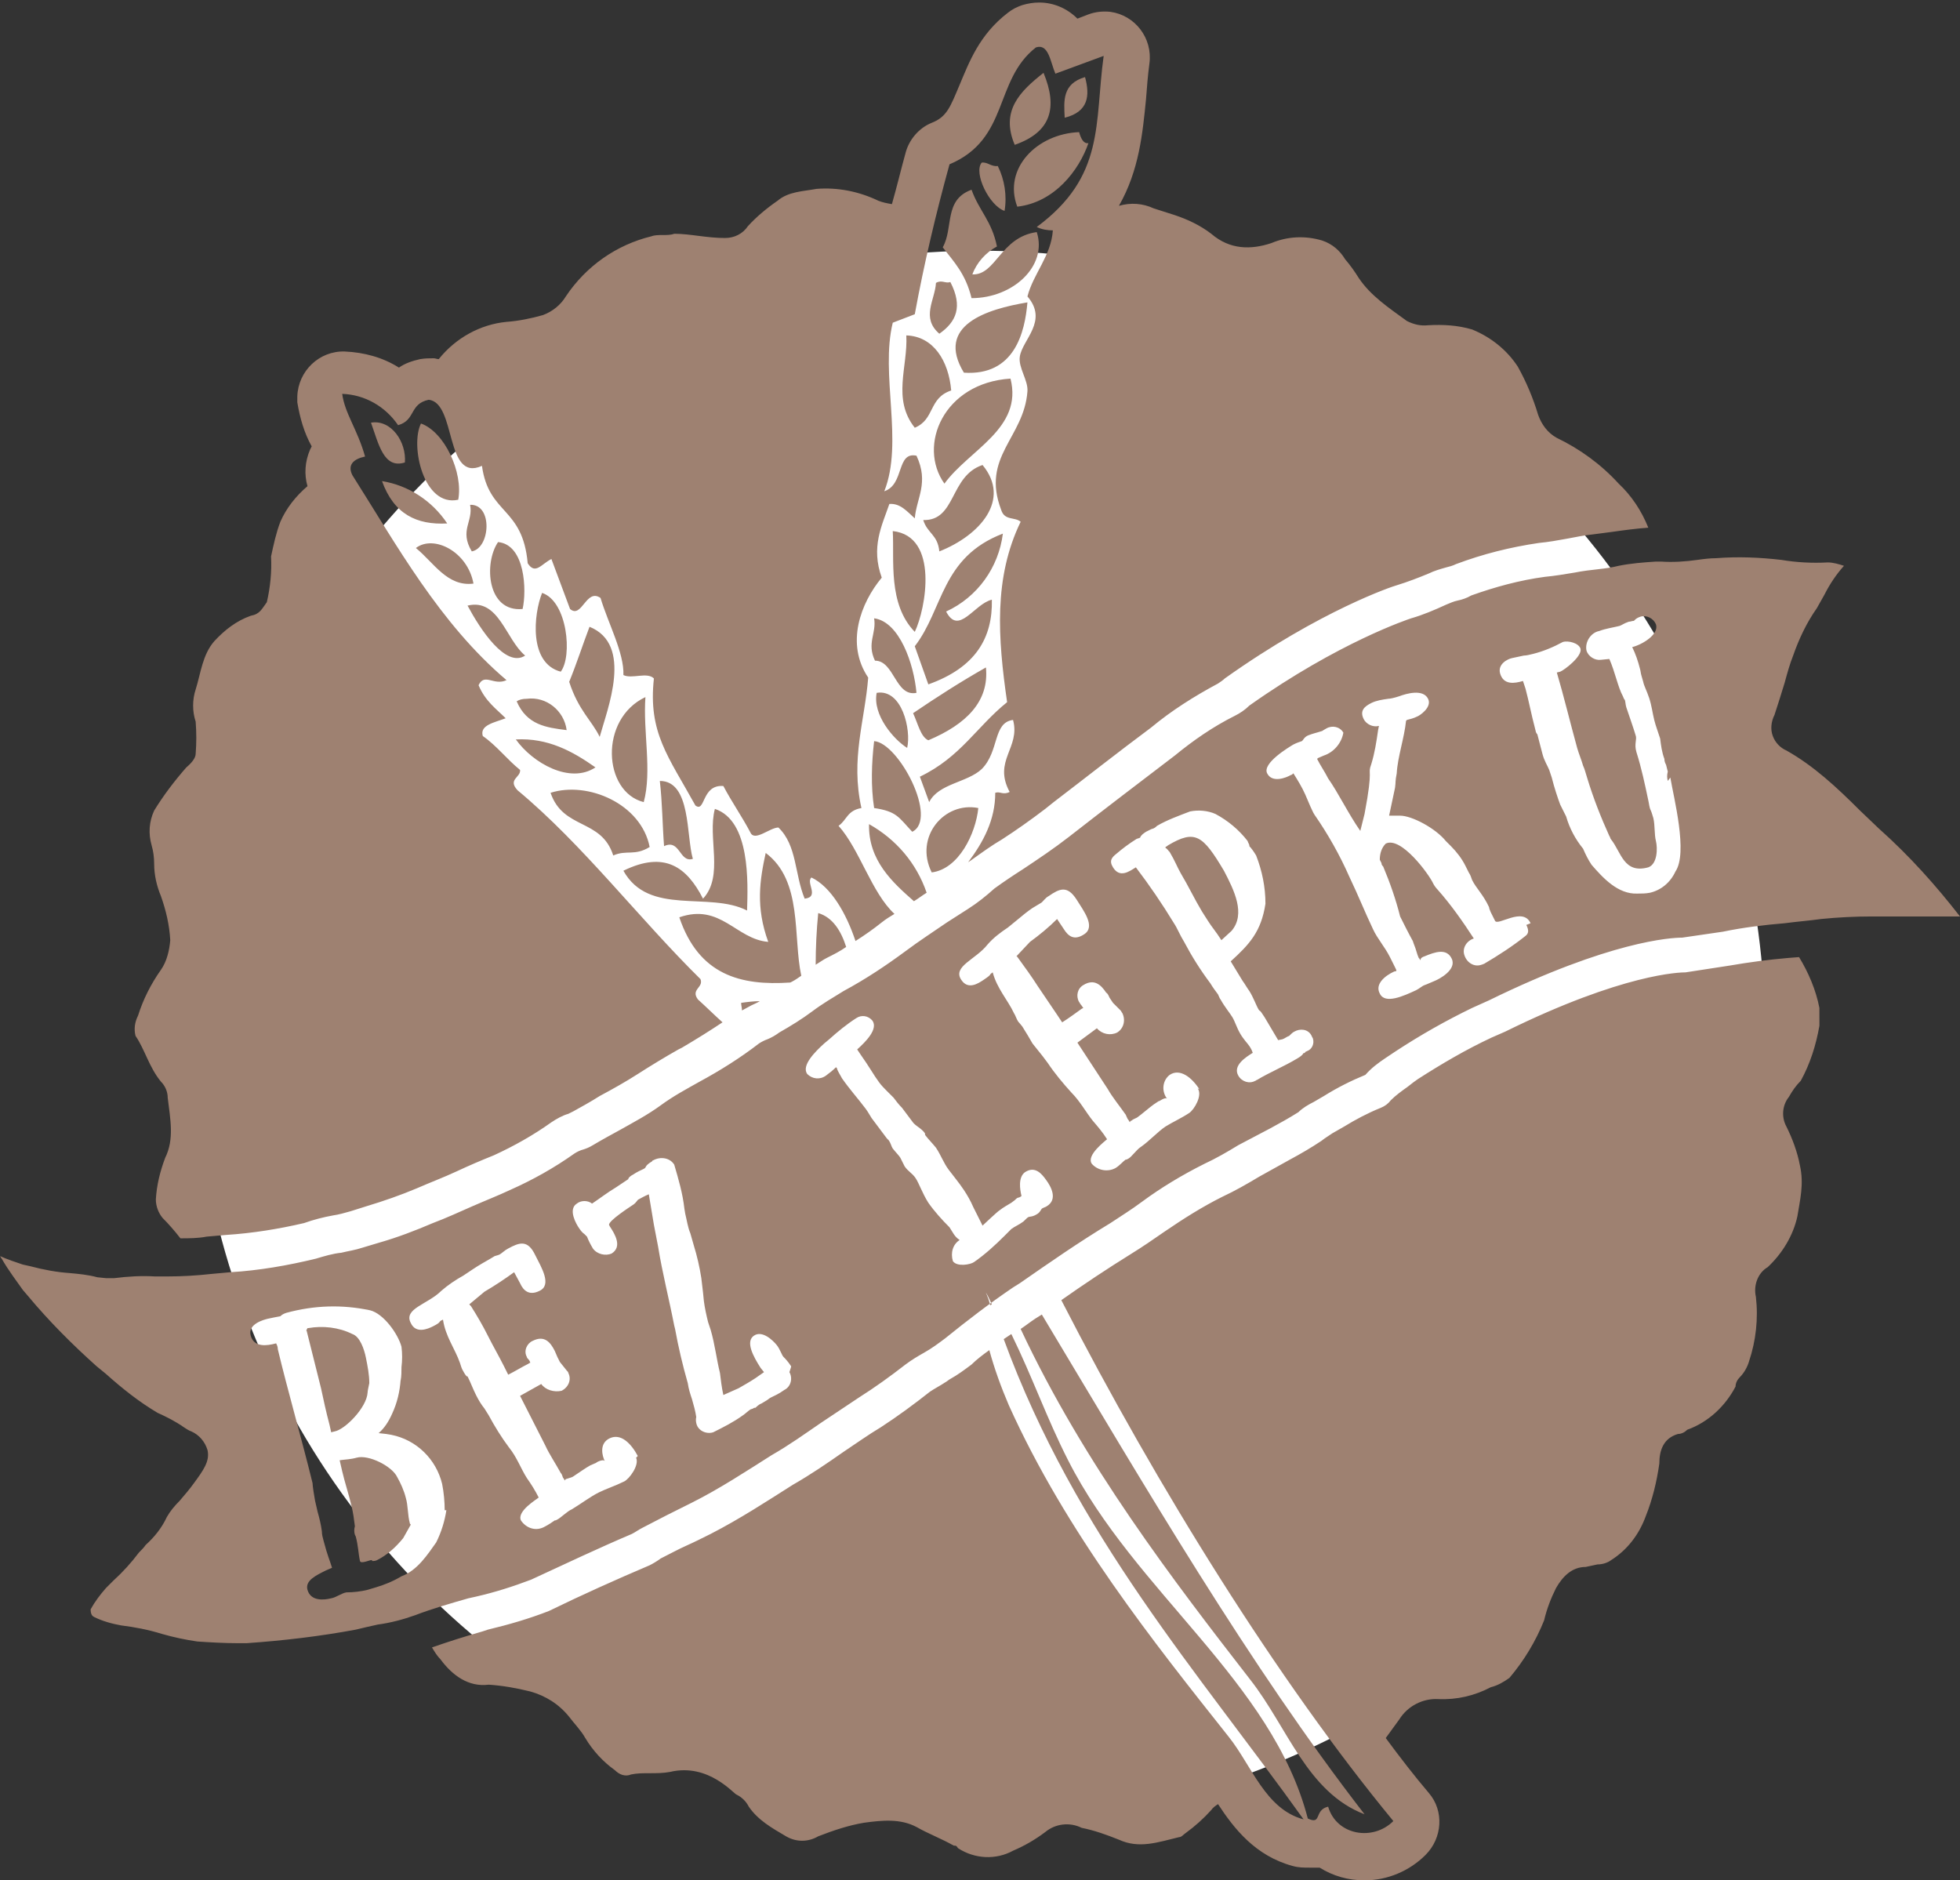
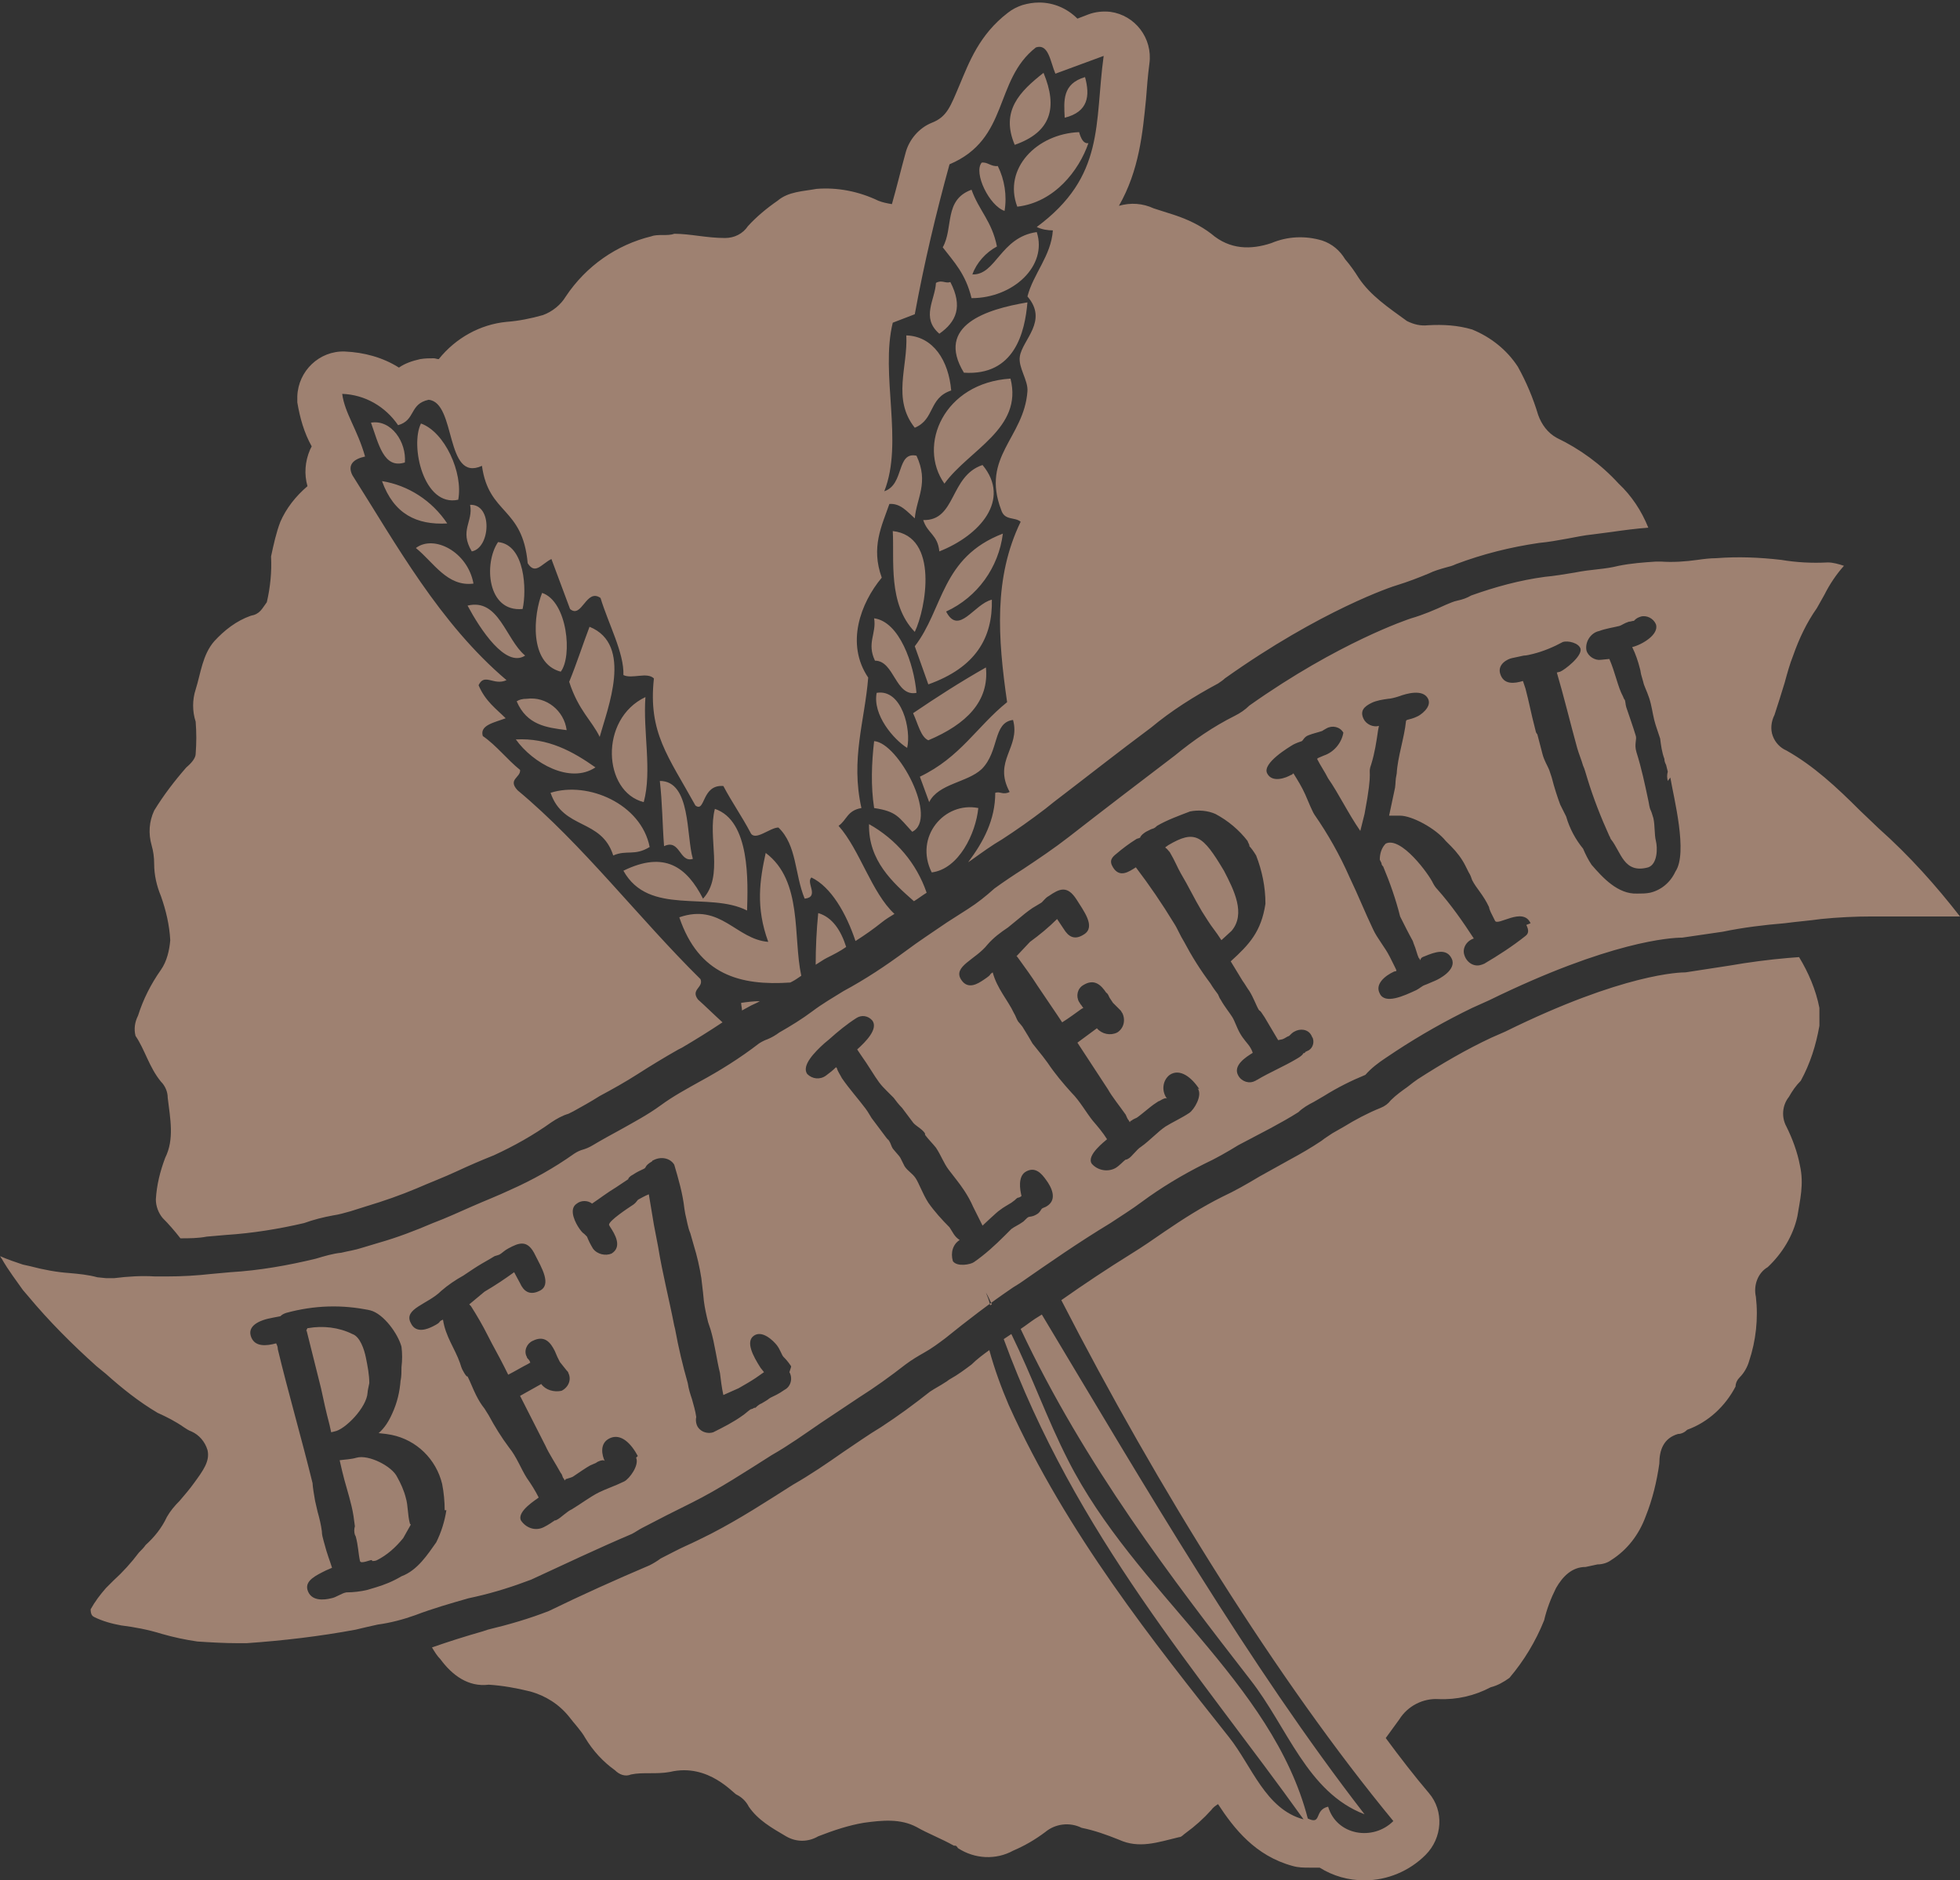
<svg xmlns="http://www.w3.org/2000/svg" version="1.1" id="Layer_1" x="0px" y="0px" viewBox="0 0 231.4 222" style="enable-background:new 0 0 231.4 222;" xml:space="preserve">
  <rect x="0" y="0" width="231.4" height="222" fill="#333333" stroke="none" />
  <style type="text/css">
	.st0{fill:#FFFFFF;}
	.st1{fill:#9E8171;}
</style>
-   <circle class="st0" cx="115.7" cy="122.3" r="92.7" />
  <g>
    <g id="Vrstva_1">
      <g>
        <path class="st1" d="M78.4,99.9c-0.2-2.6-0.2-5.1-0.5-7.7c3.7,0,3.1,6.5,3.9,9.2C80.2,101.9,80.3,99,78.4,99.9 M88.2,107.5     c0.1-3.3,0.4-10.6-3.8-12c-0.9,3.4,1.1,7.9-1.4,10.6c-1.9-3.7-4.5-5.7-9.4-3.3C76.6,108.2,83.7,105.2,88.2,107.5 M70.3,90.6     c-2.7-1.9-5.6-3.5-9.4-3.3C62.9,90.1,67.3,92.6,70.3,90.6 M72.4,101c1.6-0.7,2.5,0.1,4.3-1c-1-5.1-7.3-7.8-11.7-6.4     C66.5,98,71,96.6,72.4,101 M76,94.7c1-3.7-0.1-8.3,0.2-12.4C70.7,84.9,71.2,93.5,76,94.7 M69.6,74c-0.8,2.1-1.5,4.3-2.4,6.5     c1.1,3.4,2.7,4.6,3.6,6.5C71.7,83.7,74.8,76.1,69.6,74 M117.8,19.6c-0.8,0.1-1.2-0.5-1.9-0.4c-1,1.2,0.9,5.1,2.7,5.7     C118.9,23.1,118.6,21.2,117.8,19.6 M99.9,111.8c-0.6-1.9-1.6-3.5-3.3-4c-0.2,2-0.3,4.1-0.3,6.1c0.5-0.3,0.9-0.6,1.3-0.8     C98.4,112.7,99.2,112.3,99.9,111.8 M111.3,29.2c1.3,1.7,2.7,3.1,3.4,6c4.9,0,9-3.8,7.7-7.8c-4.3,0.6-4.8,5.1-7.6,5     c0.5-1.4,1.6-2.6,2.9-3.3c-0.6-3-2.1-4.2-3-6.7C111.4,23.6,112.6,26.9,111.3,29.2 M103.3,78c2.3,0,2.4,4.3,4.9,3.8     c-0.3-3.4-2-8.4-5-8.8C103.5,74.8,102.3,75.9,103.3,78 M102.6,97.3c-0.1,4.3,2.8,6.9,5.3,9.1c0.5-0.3,1-0.7,1.5-1     C108.2,101.9,105.8,99.1,102.6,97.3 M52.8,61.8c-1.8-2.7-4.6-4.5-7.7-5C46.5,60.7,49.2,62,52.8,61.8 M47.8,54.6     c0.2-2.4-1.6-5.1-4-4.7C44.7,52.4,45.3,55.4,47.8,54.6 M120.1,24.4c4.4-0.5,7.3-4.3,8.4-7.5c-0.6,0.1-0.9-0.6-1.1-1.3     C122.4,15.8,118.4,19.9,120.1,24.4 M54.1,59c0.6-3.2-1.6-8-4.4-9C48.4,52.6,50,59.9,54.1,59 M61,82.8c1.2,2.8,3.5,3.1,5.9,3.4     c-0.3-2.3-2.4-4-4.7-3.7C61.7,82.5,61.3,82.6,61,82.8 M64,70c-1,2.5-1.6,8.3,2.2,9.3C67.6,77.5,67,71,64,70 M49.1,64.7     c2.1,1.7,3.7,4.6,6.8,4.2C55.2,65.1,51.2,63.1,49.1,64.7 M61.7,71.9c0.5-2.2,0.3-7.6-2.9-7.9C57.1,66.5,57.5,72.3,61.7,71.9      M55.5,59.6c0.4,2-1.3,3,0.2,5.5C57.9,64.7,58.2,59.5,55.5,59.6 M62,77.4c-2.3-1.9-3.1-6.8-6.8-5.9C56.7,74.3,59.7,78.9,62,77.4      M93.3,116l0.2-0.1c0.4-0.2,0.8-0.5,1.1-0.7c-1-4.6,0.2-11.2-4.2-14.5c-0.7,3.2-1.2,6.4,0.3,10.5c-3.8-0.3-5.6-4.6-10.5-2.9     C82.5,115.1,87.4,116.4,93.3,116 M110,103c3.2-0.4,5.2-4.6,5.5-7.6C111.5,94.6,107.9,98.8,110,103 M19,127.7     c0.5,0.5,0.8,1.2,0.8,1.9c0.3,2.5,0.8,4.9-0.3,7.1c-0.6,1.6-1,3.2-1.1,4.9c0,0.8,0.3,1.6,0.8,2.2c0.7,0.7,1.4,1.5,2.1,2.4     c1,0,2.1,0,3.1-0.2l2.3-0.2c3.1-0.2,6.2-0.7,9.2-1.4c1.1-0.4,2.3-0.7,3.4-0.9c0.7-0.1,1.4-0.3,2.1-0.5l1.9-0.6     c2-0.6,4-1.3,5.9-2.1c1.6-0.7,3.2-1.3,4.7-2s2.9-1.3,4.4-1.9c2.4-1.1,4.7-2.4,6.8-3.9c0.6-0.4,1.3-0.8,2-1l0.6-0.3     c0.9-0.5,2-1.1,3.1-1.8c1.5-0.8,3.1-1.7,4.5-2.6s3.2-2,4.8-2.9l0.4-0.2l0,0c1.7-1,3.3-2,4.8-3c-1-0.9-1.9-1.8-2.9-2.7     c-0.9-1.2,0.7-1.4,0.3-2.4c-7.3-7.2-13.9-15.9-21.6-22.3c-1.2-1.3,0.4-1.5,0.3-2.4c-1.5-1.2-2.8-2.9-4.4-4     c-0.4-1.3,1.4-1.6,2.7-2.1c-1.1-1.1-2.4-2-3.2-3.9c0.7-1.5,1.8,0.1,3.3-0.6c-7.9-6.7-13-16-18.2-24.2c-0.6-1.2,0.1-1.9,1.5-2.2     c-0.9-3.2-2.4-5.1-2.7-7.4c2.7,0.1,5.1,1.5,6.6,3.7c2.1-0.6,1.3-2.5,3.6-3c3.3,0.3,1.9,9.8,6.3,7.8c0.8,5.8,4.8,4.8,5.4,11.5     c0.9,1.4,1.6,0.1,2.8-0.5l2.2,5.9c1.4,1.2,1.9-2.5,3.6-1.3c0.9,3,2.8,6.5,2.7,9.1c1,0.5,2.8-0.4,3.6,0.4c-0.7,6.4,1.7,9.2,4.9,15     c1.2,0.9,0.7-2.5,3.3-2.3c1,1.9,2.2,3.6,3.2,5.5c0.5,1.1,2.3-0.6,3.3-0.6c2.2,2.1,1.9,5.5,3.1,8.4c1.8-0.2,0.1-1.9,0.8-2.5     c2.3,1.1,4.1,4.2,5.2,7.5c1.1-0.7,2.1-1.4,3.1-2.2c0.5-0.4,1-0.7,1.5-1c-2.7-2.5-4.1-7.6-6.6-10.4c1-0.7,1-1.8,2.7-2.1     c-1.3-5.8,0.4-10.3,0.8-15.4c-2.7-4-0.9-8.8,1.6-11.8c-1.3-3.6,0-6.1,0.9-8.7c1.3-0.1,2.1,0.9,3,1.7c0.2-2.4,1.7-4.2,0.2-7.4     c-2.4-0.5-1.4,3.4-3.8,4.2c2.3-5.8-0.5-13.8,1-19.9l2.6-1c1.1-6,2.5-11.9,4.1-17.7c7.1-3,5.2-9.9,10.2-13.8     c1.5-0.5,1.7,1.7,2.3,3.1l5.7-2.1c-1.1,8,0.2,14.2-7.9,20.2c0.6,0.3,1.3,0.4,1.9,0.4c-0.2,3-2.3,5.1-3,7.8     c2.5,2.9-0.6,5.1-0.9,7.1c-0.2,1.3,1,2.8,0.9,4.1c-0.4,5.5-5.5,7.7-3.1,14c0.4,1.3,1.6,0.8,2.3,1.4c-3.2,6.6-2.7,13.7-1.6,21.3     c-3.6,2.9-5.5,6.5-10.3,8.8l1.1,3c1.1-2.2,4.5-2.3,6.2-3.9c2.1-2.1,1.3-5.5,3.7-5.8c0.9,3.3-2.4,4.8-0.4,8.5     c-0.8,0.4-1.1-0.1-1.7,0.1c0,3.2-1.4,5.8-3.2,8.2l0.3-0.2c1.4-1,2.5-1.8,3.7-2.5c1.7-1.1,3.4-2.3,5.1-3.6l1-0.8l0,0     c3.8-2.9,7.6-5.9,11.5-8.8c2.4-2,5.1-3.7,7.9-5.2c0.3-0.2,0.6-0.4,0.8-0.6c11.4-8.1,19.9-10.9,20.3-11c1.3-0.4,2.6-0.9,3.8-1.4     c0.6-0.3,1.3-0.5,2-0.7c0.4-0.1,0.8-0.2,1.2-0.4c3.2-1.2,6.4-2,9.8-2.5c1.1-0.1,2.2-0.3,3.3-0.5s2-0.4,3-0.5     c0.8-0.1,1.5-0.2,2.3-0.3c1.4-0.2,2.9-0.4,4.3-0.5c-0.8-2-2-3.8-3.5-5.2c-2.1-2.3-4.6-4.1-7.3-5.4c-1.1-0.6-1.8-1.6-2.2-2.7     c-0.6-2-1.4-3.9-2.4-5.7c-1.3-2-3.2-3.5-5.4-4.4c-1.7-0.5-3.4-0.6-5.2-0.5c-0.9,0.1-1.7-0.1-2.5-0.5c-2.2-1.6-4.3-3-5.7-5.1     c-0.5-0.8-1-1.5-1.6-2.2c-0.6-1-1.5-1.8-2.7-2.2c-2-0.6-4.1-0.5-6,0.3c-2.4,0.8-4.9,0.8-7.1-1.1c-1.3-1-2.8-1.7-4.3-2.2l-2.5-0.8     c-1.3-0.6-2.7-0.7-4.1-0.3l0,0c2.4-4.2,2.8-8.6,3.2-12.6c0.1-1.3,0.2-2.7,0.4-4.2c0.4-3-1.7-5.7-4.6-6.1c-0.9-0.1-1.8,0-2.6,0.3     l-1.3,0.5c-1.2-1.2-2.8-1.9-4.5-1.9c-0.7,0-1.3,0.1-2,0.3c-0.6,0.2-1.2,0.5-1.7,0.9c-3.4,2.6-4.6,5.9-5.7,8.5s-1.5,3.8-3.3,4.5     c-1.5,0.6-2.7,2-3.1,3.6c-0.5,1.8-1,3.9-1.6,6c-0.6-0.1-1.1-0.2-1.6-0.4c-2.3-1.1-4.8-1.6-7.3-1.4c-1.6,0.3-3.3,0.3-4.6,1.4     c-1.3,0.9-2.5,1.9-3.5,3c-0.6,0.9-1.6,1.4-2.7,1.4c-2.2,0-4.1-0.5-6-0.5c-0.8,0.3-1.9,0-2.7,0.3c-4.1,1-7.7,3.5-10.1,7.1     c-0.6,1-1.6,1.8-2.7,2.2c-1.4,0.4-2.9,0.7-4.3,0.8c-3.1,0.3-6,1.9-8,4.4c-0.2,0-0.4-0.1-0.6-0.1c-0.5,0-1,0-1.6,0.1     c-0.9,0.2-1.8,0.5-2.5,1c-1.9-1.2-4.1-1.8-6.4-1.9c-3-0.1-5.5,2.3-5.6,5.3c0,0.2,0,0.5,0,0.7c0.3,1.8,0.8,3.6,1.7,5.2l-0.2,0.4     c-0.6,1.4-0.7,2.9-0.3,4.3c-1.4,1.2-2.5,2.6-3.2,4.2c-0.5,1.3-0.8,2.7-1.1,4.1c0.1,1.8-0.1,3.7-0.5,5.4c-0.6,0.8-0.8,1.4-1.9,1.6     c-1.7,0.6-3.1,1.7-4.3,3c-1.4,1.6-1.6,3.8-2.2,5.7c-0.4,1.2-0.4,2.6,0,3.8c0.1,1.3,0.1,2.5,0,3.8c0,0.5-0.5,1.1-1.1,1.6     c-1.4,1.6-2.7,3.3-3.8,5.1c-0.6,1.3-0.7,2.7-0.3,4.1c0.2,0.7,0.3,1.4,0.3,2.2c0,1.3,0.3,2.6,0.8,3.8c0.6,1.7,1,3.4,1.1,5.2     c-0.1,1.2-0.4,2.5-1.1,3.5c-1.2,1.7-2.1,3.5-2.7,5.4c-0.4,0.8-0.5,1.6-0.3,2.4C17.1,123.9,17.6,126,19,127.7 M211.1,113.1     c-2.3,0.2-4.6,0.5-6.9,0.9l-5.2,0.8c-0.6,0-7.3,0.1-21.3,7l-1.6,0.7c-3,1.4-5.9,3.1-8.7,4.9c-0.3,0.2-0.7,0.5-1.2,0.9     c-0.7,0.5-1.4,1-2,1.6c-0.3,0.4-0.7,0.7-1.2,0.9c-1.5,0.6-3,1.4-4.3,2.2l-1.4,0.8c-0.3,0.2-0.6,0.4-0.9,0.6l-0.4,0.3     c-1.2,0.8-2.4,1.5-3.7,2.2l-3.6,2c-1.5,0.9-2.9,1.7-4.4,2.4c-2.4,1.2-4.6,2.6-6.8,4.1c-1.3,0.9-2.6,1.8-3.9,2.6     c-2.9,1.8-5.6,3.6-8.3,5.5c11.4,22.2,25.6,45,39.2,61.5c-2.4,2.4-6.7,1.7-7.7-1.7c-1.7,0.4-0.7,2.2-2.4,1.4     c-4.2-16.2-20.4-26.7-28.3-42.3c-2.5-4.9-4.2-9.8-6.7-14.9c-0.3,0.2-0.6,0.4-0.9,0.6c8.5,23.2,23.1,39.5,35.4,56.7     c-4.5-1.2-6.1-6.3-8.8-9.7c-8.8-11.1-19.2-24.1-26-39.2c-0.9-2.1-1.7-4.3-2.3-6.5c-0.7,0.5-1.5,1.1-2.1,1.7     c-0.8,0.6-1.6,1.2-2.5,1.7c-0.2,0.1-0.4,0.3-0.6,0.4c-0.6,0.4-1.2,0.7-1.8,1.1c-1.9,1.5-3.8,2.9-5.8,4.2     c-1.5,0.9-2.9,1.9-4.4,2.9c-2,1.4-3.9,2.7-6,3.9c-3,1.9-6.2,4-9.7,5.8c-1,0.5-2,1-2.9,1.4s-2,1-3,1.5c-0.4,0.3-0.9,0.6-1.3,0.8     c-4,1.7-8,3.5-11.9,5.4c-2.3,0.9-4.7,1.6-7.2,2.2l-0.6,0.2c-2.1,0.6-4,1.2-6,1.9c0.3,0.5,0.6,1,1,1.4c1.4,1.9,3.3,3.3,5.7,3     c1.6,0.1,3.3,0.4,4.9,0.8c1.8,0.5,3.4,1.5,4.6,3c0.6,0.8,1.4,1.6,1.9,2.5c0.9,1.5,2.1,2.8,3.5,3.8c0.5,0.5,1.2,0.8,1.9,0.5     c1.4-0.3,3,0,4.6-0.3c4.6-1.1,7.6,2.7,7.9,2.7c0.6,0.3,1.1,0.8,1.4,1.4c1.1,1.6,2.7,2.5,4.4,3.5c1.2,0.7,2.6,0.7,3.8,0     c1.8-0.7,3.6-1.3,5.4-1.6c2.2-0.3,4.3-0.5,6.2,0.5c1.4,0.8,3,1.4,4.4,2.2c0.3,0,0.3,0,0.5,0.3c2,1.3,4.5,1.4,6.5,0.3     c1.4-0.6,2.6-1.3,3.8-2.2c1.2-1,2.9-1.2,4.3-0.5c1.5,0.3,2.9,0.8,4.4,1.4c2.4,1.1,4.6,0.3,7.1-0.3c0.3,0,0.5-0.3,0.8-0.5     c1.1-0.8,2.1-1.7,3-2.7c0.2-0.3,0.5-0.5,0.8-0.7c1.9,2.9,4.4,6.1,8.8,7.3c0.7,0.2,1.3,0.2,2,0.2c0.4,0,0.8,0,1.2,0     c1.6,1,3.4,1.5,5.3,1.5c2.7,0,5.3-1.1,7.2-3c2-2,2.2-5.2,0.4-7.3c-1.7-2-3.4-4.2-5.1-6.5c0.5-0.7,1.1-1.5,1.6-2.2     c1-1.6,2.8-2.5,4.6-2.4c2.2,0.1,4.3-0.4,6.2-1.4c0.8-0.2,1.5-0.6,2.2-1.1c1.7-2,3.1-4.3,4.1-6.8c0.3-1.3,0.8-2.6,1.4-3.8     c0.8-1.4,1.9-2.5,3.5-2.5c0.5-0.1,0.9-0.2,1.4-0.3c0.6,0,1.2-0.2,1.6-0.5c1.9-1.2,3.3-3,4.1-5.2c0.8-2,1.3-4.1,1.6-6.2     c0-1.6,0.5-3,2.2-3.5c0.4,0,0.8-0.2,1.1-0.5c2.5-0.9,4.5-2.8,5.7-5.1c0-0.4,0.2-0.8,0.5-1.1c0.5-0.5,0.9-1.2,1.1-1.9     c0.8-2.4,1.1-5,0.8-7.6c-0.3-1.3,0.2-2.8,1.4-3.5c1.7-1.6,3-3.7,3.5-6c0.3-1.9,0.8-3.8,0.3-6c-0.3-1.6-0.9-3.2-1.6-4.6     c-0.6-1.1-0.5-2.5,0.3-3.5c0.4-0.7,0.8-1.3,1.4-1.9c1.1-2,1.8-4.2,2.2-6.5V119c-0.4-2.1-1.3-4.2-2.4-6L211.1,113.1 M116.4,152.6     c0.2,0.5,0.4,1,0.5,1.5l0.2-0.1C116.9,153.6,116.7,153.1,116.4,152.6 M89.7,118.2c-0.7,0-1.5,0.1-2.2,0.2c0,0.3,0.1,0.6,0.1,0.9     c0.4-0.2,0.7-0.4,1.1-0.6S89.4,118.4,89.7,118.2 M161.1,214.2c-13.7-17.7-25.8-38.5-38.1-59l-0.8,0.5c-0.6,0.4-1.1,0.8-1.7,1.2     c7.5,16,18.1,29.8,27.1,41.4C152,203.9,154.3,211.6,161.1,214.2 M109.6,87.4c4.5-1.9,7.2-4.6,6.8-8.6c-3,1.7-5.8,3.5-8.6,5.4     C108.4,85.5,108.7,87,109.6,87.4 M108,50.5c2.4-1,1.6-3.5,4.3-4.4c-0.3-3.5-2.1-6.4-5.3-6.5C107.2,43.3,105.3,47.1,108,50.5      M119.3,44.7c-7.9,0.5-11,7.9-7.8,12.4C114.4,53.1,120.8,50.6,119.3,44.7 M110.5,33.4c-0.1,2-1.8,4.1,0.4,6     c2-1.4,2.8-3.2,1.3-6.1C111.6,33.5,111.2,33,110.5,33.4 M119.8,17.1c4.3-1.5,5.1-4.4,3.4-8.5C120.4,10.8,118.1,13.1,119.8,17.1      M113.8,44c6,0.4,7.2-4.8,7.5-8.3C116.5,36.5,110.4,38.4,113.8,44 M128.1,9.1c-2.7,0.8-2.5,2.8-2.4,4.8     C128.5,13.2,128.7,11.3,128.1,9.1 M103.5,81.8c-0.5,2.6,2,5.5,3.6,6.5C107.6,86.2,106.5,81.3,103.5,81.8 M105.4,62.7     c0.2,3.4-0.6,8.6,2.6,11.9C109.3,71.9,110.9,63.3,105.4,62.7 M110.9,65.1c4.8-1.9,8.5-6.1,5.1-10.2c-3.9,1.3-3.1,6.6-7,6.5     C109.5,63,110.7,63.1,110.9,65.1 M103.2,95.4c2.7,0.4,2.9,1.1,4.5,2.8c3.1-1.5-1.6-10.5-4.5-10.7     C102.9,90.1,102.8,92.8,103.2,95.4 M118.4,63c-7.3,2.8-7,8.9-10.4,13.3l1.6,4.5c5.6-2,7.6-5.5,7.5-10c-2.1,0.5-3.9,4.3-5.4,1.4     C115.4,70.5,117.9,67,118.4,63 M231.4,108.2c-1.3,0-2.6,0-3.9,0h-1.3c-0.8,0-1.7,0-2.5,0H221c-2,0-4,0.1-6,0.3     c-1.4,0.2-2.8,0.3-4.3,0.5c-2.4,0.2-4.9,0.5-7.3,1l-4.8,0.7c-1.3,0-8.5,0.4-22.8,7.4l-2,0.9c-3.1,1.5-6.1,3.2-9,5.1l-1.2,0.8     c-0.9,0.6-1.7,1.2-2.4,2c-1.7,0.7-3.3,1.5-4.9,2.5l-1.2,0.7c-0.6,0.3-1.3,0.7-1.8,1.2c-1.1,0.7-2.2,1.3-3.3,1.9l-3.8,2     c-1.3,0.8-2.7,1.6-4,2.2c-2.6,1.3-5.1,2.8-7.4,4.5c-1.2,0.9-2.5,1.7-3.7,2.5c-3.8,2.3-7.1,4.6-10.7,7.1l-0.8,0.5     c-2.8,1.9-5.4,3.9-8,6c-0.8,0.6-1.6,1.2-2.5,1.7c-0.7,0.4-1.4,0.8-2.2,1.4c-1.8,1.4-3.6,2.7-5.5,3.9c-1.5,1-3,2-4.5,3     c-1.9,1.3-3.7,2.6-5.8,3.8c-3,1.9-6.2,4-9.4,5.6c-1,0.5-2,1-3,1.5s-1.9,1-2.9,1.5c-0.4,0.2-0.8,0.5-1.2,0.7     c-4,1.7-8,3.6-11.9,5.4c-2.1,0.8-4.3,1.5-6.5,2l-0.9,0.2c-2.1,0.6-4.2,1.2-6.3,2c-1.4,0.5-2.9,0.9-4.4,1.1     c-0.9,0.2-1.8,0.4-2.6,0.6c-4.3,0.8-8.6,1.3-12.9,1.6h-1c-1.6,0-3.3-0.1-4.8-0.2c-1.4-0.2-2.8-0.5-4.2-0.9     c-1.6-0.5-3.2-0.8-4.8-1c-1.1-0.2-2.2-0.5-3.2-1c-0.2-0.1-0.4-0.3-0.4-0.9c0.5-0.9,1.1-1.7,1.8-2.5l0.9-0.9c1.1-1,2.1-2.1,3-3.3     c0.3-0.3,0.6-0.6,0.8-0.9c1-0.9,1.9-2,2.5-3.3c0.4-0.7,0.9-1.3,1.5-1.9c0.6-0.7,1.2-1.4,1.7-2.1c1.1-1.5,1.9-2.6,1.6-3.9     c-0.3-1-1-1.8-1.9-2.2c-0.3-0.1-0.6-0.3-0.9-0.5c-1-0.7-2-1.2-3.1-1.7c-2.2-1.3-4.2-2.9-6.1-4.6l-1.1-0.9     c-2.9-2.6-5.6-5.3-8.1-8.3l-0.6-0.7c-0.7-1-1.7-2.3-2.5-3.7c-0.1-0.1-0.1-0.2-0.2-0.3c0.9,0.4,1.8,0.7,2.7,1l0.9,0.2     c1.5,0.4,3.1,0.7,4.6,0.8c1.1,0.1,2.2,0.2,3.3,0.5l1,0.1h1c1.6-0.2,3.2-0.3,4.8-0.2h1.4c1.8,0,3.5-0.1,5.3-0.3l2.2-0.2     c3.4-0.2,6.8-0.8,10.1-1.6c1-0.3,2-0.6,3-0.7c0.8-0.2,1.6-0.3,2.5-0.6l2-0.6c2.1-0.6,4.2-1.4,6.3-2.3c1.6-0.6,3.1-1.3,4.7-2     s2.9-1.2,4.4-1.9c2.7-1.2,5.2-2.6,7.6-4.3c0.3-0.2,0.7-0.4,1.1-0.5c0.3-0.1,0.6-0.2,1.1-0.5c1-0.6,2.1-1.2,3.2-1.8     c1.6-0.9,3.3-1.8,4.8-2.9s3-1.9,4.6-2.8c2.4-1.3,4.8-2.8,7-4.5c0.3-0.2,0.7-0.4,1-0.5c0.5-0.2,1-0.5,1.4-0.8     c1.4-0.8,2.7-1.6,3.9-2.5c1.2-0.9,2.4-1.6,3.7-2.4c2.6-1.4,5-3,7.3-4.7c1.6-1.2,3.3-2.3,4.9-3.4l2.5-1.6c1.1-0.7,2.1-1.5,3.1-2.4     c1.1-0.8,2.3-1.6,3.4-2.3c1.8-1.2,3.6-2.4,5.4-3.8c4.1-3.2,8.3-6.4,12.5-9.6c2.2-1.8,4.5-3.4,7.1-4.7c0.6-0.3,1.2-0.7,1.7-1.2     c10.6-7.5,18.8-10.2,19.1-10.3c1.4-0.4,2.8-1,4.1-1.6c0.5-0.2,0.9-0.4,1.4-0.5s1.1-0.3,1.6-0.6c2.8-1,5.7-1.8,8.7-2.2     c1.1-0.1,2.3-0.3,3.5-0.5c1-0.2,1.9-0.3,2.8-0.4s1.6-0.2,2.4-0.4c1.5-0.3,2.9-0.4,4.4-0.5h0.6c1.4,0.1,2.9,0,4.3-0.2     c0.7-0.1,1.5-0.2,2.2-0.2c2.6-0.2,5.1-0.1,7.7,0.2c1.8,0.3,3.6,0.4,5.5,0.3c0.6,0,1.3,0.2,1.9,0.4c-0.9,1-1.7,2.2-2.3,3.4     l-0.9,1.6c-1.2,1.7-2.1,3.6-2.8,5.6c-0.4,1-0.7,2.1-1,3.2c-0.4,1.3-0.8,2.6-1.2,3.8c-0.4,0.8-0.5,1.7-0.2,2.5s0.9,1.4,1.6,1.7     c3.2,1.8,5.9,4.3,8.7,7.1l2.2,2.1C225.5,101.1,228.6,104.6,231.4,108.2 M52.5,178.3c0-1-0.1-2.1-0.3-3.1c-0.7-2.9-3-5.2-6-5.8     l-0.6-0.1l-0.9-0.1c0.7-0.6,1.2-1.4,1.6-2.3l0,0c0.6-1.3,0.9-2.6,1-4v0.1c0.1-0.5,0.1-1.1,0.1-1.6c0.1-0.8,0.1-1.6,0-2.4     c-0.4-1.5-2.1-3.9-3.7-4.3c-3.3-0.7-6.6-0.6-9.9,0.3c-0.3,0.1-0.5,0.2-0.7,0.4c-0.5,0.1-1.1,0.2-1.5,0.3s-2.4,0.6-2,2     s1.9,1.2,3,0.9c0.1,0.2,0.2,0.4,0.2,0.7c1.2,5,2.8,10.5,4.1,15.8c0,0.3,0.2,1.6,0.3,2.1l0.3,1.3c0.2,0.7,0.4,1.5,0.5,2.3     c0,0.4,0.1,0.7,0.2,1.1c0.5,1.9,0.7,2.2,1,3.2l-0.7,0.3c-1.2,0.6-2.5,1.2-2.2,2.3c0.4,1.4,2,1.2,2.8,1c0.6-0.1,1.2-0.6,1.8-0.7     c0.8,0,1.7-0.1,2.5-0.3l1-0.3c1-0.3,2-0.7,3-1.3c1.9-0.7,3.1-2.6,4.1-4c0.6-1.2,1-2.5,1.2-3.8 M75.3,171.9     c-0.8-1.5-2-2.7-3.3-2.1s-0.9,2.1-0.6,2.7c-0.2-0.3-1.1,0.2-1,0.2l-0.7,0.3c-0.4,0.2-1.7,1.1-2,1.3c-0.1,0.1-0.5,0.2-0.8,0.3     c-0.1,0-0.2,0.1-0.2,0.2c-0.1-0.1-0.1-0.2-0.2-0.3s-0.1-0.4-0.3-0.6c-0.6-1.1-1.4-2.3-1.8-3.2l-3-5.9l2.5-1.4     c0.5,0.7,1.5,1,2.4,0.8c0.8-0.4,1.2-1.3,0.8-2.1c0-0.1-0.1-0.2-0.2-0.3s-0.7-0.9-0.8-1l-0.3-0.6c-0.1-0.2-0.2-0.5-0.3-0.7     c-0.5-1-1.2-1.9-2.6-1.2c-0.7,0.3-1.1,1.2-0.7,1.9c0,0.1,0.1,0.2,0.2,0.3c0.1,0.1,0.2,0.3,0.2,0.4c-0.1,0-0.2,0.1-0.2,0.1     c-0.8,0.4-1.6,0.9-2.4,1.3l-0.5-1c-0.6-1.2-1.3-2.4-1.9-3.6c-0.6-1.2-1.3-2.4-2-3.5l0,0l-0.2-0.2l1.8-1.5     c1.2-0.7,2.4-1.5,3.5-2.3l0.7,1.3c0.4,0.9,1.1,1.5,2.3,0.9c1.5-0.7,0.2-2.8-0.5-4.2c-0.9-1.9-1.9-1.5-3.2-0.8     c-0.4,0.2-0.8,0.6-1,0.7s-0.3,0.1-0.6,0.2l-0.5,0.3c-0.7,0.4-1.4,0.8-2,1.2l-1.2,0.8c-0.9,0.5-1.8,1.1-2.6,1.8     c-1.6,1.6-4.5,2.1-3.6,3.8c0.6,1.3,2,0.7,2.6,0.4c1.2-0.6,0.5-0.5,1.2-0.8l0,0c0.3,2,1.4,3.4,2,5.1c0.1,0.3,0.2,0.7,0.4,1     c0.1,0.2,0.4,0.7,0.5,0.6c0.4,0.8,0.6,1.4,1,2.2c0.3,0.6,0.6,1.1,1,1.6l0.5,0.8c0.7,1.3,1.5,2.6,2.4,3.8c0.9,1.1,1.4,2.5,2.1,3.6     c0.5,0.7,1,1.5,1.4,2.3c-0.2,0.2-2.6,1.6-2.1,2.7c0.6,0.9,1.7,1.3,2.7,0.8c0.6-0.3,1-0.6,1.3-0.8h0.1l0.2-0.1     c0.4-0.2,1.2-1,1.7-1.2c1-0.6,2.2-1.5,3.2-2c0.8-0.4,2-0.8,3-1.3c0.6-0.3,1.8-1.9,1.4-2.8 M93.4,161.3c-0.4-0.6-0.7-0.9-0.9-1.1     s-0.4-0.9-0.8-1.4S90,157,89,157.7s-0.1,2.4,0.8,3.8l0.4,0.5c-0.3,0.2-0.7,0.5-1,0.7c-0.6,0.4-1.3,0.8-2,1.2l-1.8,0.8     c-0.2-0.9-0.3-1.8-0.4-2.6c-0.4-1.6-0.6-3.4-1.1-5.1l-0.3-0.9c-0.2-0.8-0.4-1.7-0.5-2.5l-0.1-1l-0.2-1.7     c-0.2-1.3-0.5-2.6-0.9-3.9l-0.4-1.4c-0.3-0.7-0.4-1.5-0.6-2.3l-0.1-0.6c-0.2-1.8-0.7-3.5-1.2-5.2c-0.5-0.8-1.6-1-2.5-0.5     c0,0-0.1,0-0.1,0.1c-1,0.6-0.6,0.7-1,0.9s-0.7,0.3-1.3,0.7c-0.4,0.2-0.6,0.5-0.5,0.5l-1.5,1c-1,0.6-1.9,1.3-2.8,1.9     c-0.5-0.4-1.3-0.4-1.8,0c-1.1,0.7,0,2.5,0.2,2.8s0.4,0.6,0.7,0.8l0.3,0.3c0.2,0.5,0.4,0.9,0.7,1.4c0.5,0.7,1.5,0.9,2.2,0.6     c1.3-0.8,0.4-2.3-0.2-3.2l-0.1-0.2c0-0.5,2.3-2,2.9-2.4c0.4-0.3,0.4-0.5,0.6-0.6s0.7-0.4,1.2-0.6l0.6,3.6l0.5,2.6     c0.5,3.1,1.3,6.2,1.9,9.3l0.1,0.4c0.4,2.2,0.9,4.3,1.5,6.4c0.1,0.7,0.3,1.3,0.5,1.9c0.2,0.7,0.4,1.4,0.5,2.1     c-0.1,0.4,0,0.9,0.2,1.2c0.4,0.6,1.2,0.8,1.8,0.6c1.2-0.6,2.4-1.2,3.5-2c0.3-0.2,0.6-0.5,0.9-0.7l0.3-0.1     c0.1-0.1,0.2-0.1,0.3-0.1c0.1-0.1,0.4-0.4,0.7-0.5l0.5-0.3c0.2-0.1,0.4-0.3,0.6-0.4c0.4-0.2,0.9-0.4,1.6-0.9     c0.8-0.4,1-1.4,0.6-2.1C93.4,161.4,93.4,161.4,93.4,161.3 M123.5,139.3c-0.5-0.7-1.3-1.7-2.5-0.9c-0.8,0.6-0.6,2-0.4,2.8     c-0.1,0.1-0.3,0.2-0.4,0.2s-0.3,0.2-0.4,0.3l-0.4,0.3c-0.3,0.2-0.9,0.5-1.4,0.9c-0.2,0.1-2,1.8-2,1.8c-0.1-0.2-0.2-0.4-0.3-0.6     l-0.8-1.6c-0.3-0.7-0.7-1.4-1.1-2c-0.6-0.9-1.2-1.6-1.8-2.4s-0.9-1.7-1.5-2.6c-0.4-0.5-0.9-1-1.2-1.4c-0.1-0.1-0.1-0.2-0.1-0.3     c-0.4-0.6-1.2-0.9-1.5-1.4l-1.2-1.6c-0.4-0.4-0.7-0.8-1-1.2l-0.8-0.8c-0.3-0.3-0.6-0.6-0.9-1c-0.6-0.8-1.2-1.9-2.2-3.3l-0.4-0.6     c1-0.9,2.5-2.4,1.8-3.4c-0.5-0.6-1.3-0.7-1.9-0.3c-1.1,0.7-2.2,1.6-3.2,2.5l-0.6,0.5c-1.1,1-2.7,2.6-2,3.6     c0.6,0.6,1.5,0.7,2.2,0.2c0.4-0.3,0.8-0.6,1.2-1l0.1,0.1c0.1,0.4,0.4,0.8,0.6,1.2c0.9,1.3,1.9,2.4,2.8,3.6     c0.3,0.4,0.5,0.8,0.7,1.1c0.6,0.8,1.2,1.6,1.8,2.4l0.1,0.1c0,0.1,0.1,0,0.1,0.1c0.3,0.4,0.3,0.7,0.5,1c0.4,0.5,0.8,0.9,0.9,1.1     s0.3,0.6,0.5,1c0.4,0.6,0.9,0.8,1.3,1.4s0.8,1.8,1.5,2.9c0.7,1,1.6,2,2.5,2.9l0.5,0.8c0.2,0.3,0.4,0.5,0.7,0.7     c-0.8,0.5-1.1,1.5-0.8,2.5c0.5,0.7,2.1,0.4,2.5,0.1c1.3-0.9,2.5-2,3.6-3.1l0.2-0.2c0.2-0.2,0.4-0.4,0.6-0.6     c0.4-0.3,0.9-0.5,1.3-0.8c0.2-0.1,0.5-0.5,0.7-0.6s0.5,0,1.1-0.4c0.3-0.2,0.4-0.5,0.5-0.6s0.5-0.2,0.6-0.3     C124.9,141.6,124.1,140.1,123.5,139.3 M141.6,128.6c-0.9-1.4-2.3-2.5-3.5-1.7c-0.8,0.6-1,1.8-0.4,2.7l0.1,0.1     c-0.3-0.2-1,0.4-1,0.3l-0.6,0.4c-0.3,0.2-1.6,1.3-1.9,1.5c-0.1,0.1-0.5,0.2-0.7,0.4c-0.1,0-0.2,0.1-0.2,0.2     c-0.1-0.1-0.1-0.2-0.2-0.3s-0.2-0.4-0.3-0.6c-0.7-1-1.6-2.1-2.1-3l-3.6-5.5l2.3-1.7c0.6,0.7,1.6,0.9,2.4,0.5     c0.8-0.5,1-1.5,0.6-2.3c-0.1-0.1-0.1-0.2-0.2-0.3c-0.1-0.1-0.8-0.8-0.9-0.9l-0.4-0.6c-0.1-0.2-0.2-0.5-0.4-0.6     c-0.6-0.9-1.4-1.7-2.7-0.9c-0.7,0.4-0.9,1.3-0.5,2c0.1,0.1,0.1,0.2,0.2,0.3c0.1,0.1,0.2,0.3,0.3,0.4l-0.2,0.1     c-0.7,0.5-1.5,1.1-2.3,1.6l-0.6-0.9c-0.8-1.2-1.5-2.2-2.3-3.4c-0.7-1.1-1.5-2.2-2.3-3.3l0,0c-0.1-0.1-0.1-0.2-0.2-0.2l1.6-1.7     c1.1-0.8,2.2-1.7,3.2-2.7l0.8,1.2c0.5,0.8,1.2,1.4,2.4,0.6c1.4-0.9-0.1-2.8-0.9-4.1c-1.1-1.7-2-1.3-3.3-0.4     c-0.4,0.2-0.7,0.7-0.9,0.8s-0.3,0.2-0.5,0.3l-0.5,0.3c-0.6,0.4-1.2,0.9-1.8,1.4l-1.1,0.9c-0.9,0.6-1.7,1.2-2.4,2     c-1.4,1.8-4.2,2.6-3.1,4.2c0.8,1.2,2,0.4,2.6,0c1.2-0.8,0.5-0.5,1.1-0.9l0,0c0.5,1.9,1.8,3.3,2.5,4.8c0.2,0.3,0.3,0.7,0.5,1     c0.1,0.1,0.5,0.6,0.5,0.6c0.5,0.8,0.8,1.3,1.2,2c0.4,0.5,0.8,1,1.2,1.5l0.6,0.8c0.8,1.2,1.8,2.4,2.8,3.5c1,1,1.7,2.3,2.5,3.3     c0.6,0.7,1.2,1.4,1.7,2.2c-0.2,0.2-2.5,1.9-1.8,2.9c0.7,0.8,1.9,1,2.8,0.5c0.5-0.3,0.9-0.8,1.2-1h0.1l0.2-0.1     c0.4-0.2,1-1.1,1.5-1.4c1-0.7,2-1.8,2.9-2.4c0.8-0.5,1.9-1,2.8-1.6c0.6-0.4,1.6-2.1,1-2.9 M154.8,122.2c-0.4-0.7-1.3-0.8-2-0.4     l0,0c-0.2,0.1-0.4,0.3-0.6,0.5c-0.3,0.1-0.5,0.3-0.8,0.4l-0.5,0.1l-1.6-2.7c-0.7-1.1-0.5-0.6-0.7-0.9c-0.3-0.5-0.6-1.4-1.1-2.2     c-0.3-0.4-0.5-0.8-0.8-1.2l-1.4-2.3c2.2-2,3.6-3.5,4.1-6.8c0-2-0.4-3.9-1.1-5.7c-0.3-0.5-0.6-0.9-0.8-1.1v-0.1     c0-0.1-0.2-0.4-0.2-0.5c-1-1.3-2.3-2.4-3.8-3.2c-0.9-0.4-2-0.5-3-0.3c-1.3,0.5-2.7,1-3.9,1.7c-0.1,0.1-0.2,0.2-0.4,0.3l-0.3,0.1     c-0.2,0.1-0.4,0.2-0.6,0.3c-0.3,0.2-0.6,0.4-0.7,0.7c-0.2,0.1-0.4,0.1-0.5,0.2c-0.8,0.5-1.6,1.1-2.3,1.7     c-0.5,0.4-0.9,0.8-0.4,1.6c0.8,1.3,1.9,0.5,2.7,0c1.6,2.1,3.1,4.3,4.5,6.6c0.4,0.6,0.7,1.4,1.2,2.2c0.9,1.7,1.9,3.3,3.1,4.9     c0.3,0.5,0.6,0.9,0.9,1.3c0.1,0.2,0.2,0.5,0.3,0.6c0.5,0.9,1.1,1.6,1.4,2.1s0.5,1.2,0.9,1.9s0.9,1.2,1.1,1.5     c0.2,0.3,0.3,0.5,0.4,0.8c-0.8,0.5-2.4,1.5-1.7,2.7c0.4,0.7,1.3,1,2,0.6c0.1,0,0.1-0.1,0.2-0.1c1.5-0.9,3.2-1.6,4.7-2.5     c0.9-0.5,0.8-0.8,0.8-0.7s0.2,0,0.2-0.1l0.2-0.1c0.6-0.2,0.9-0.9,0.7-1.5c0-0.1-0.1-0.1-0.1-0.2 M180.7,109     c-0.9-2-3.9,0.4-4.2-0.3l-0.5-1c-0.1-0.2-0.2-0.5-0.2-0.6c-0.7-1.5-1.5-2.2-2-3.2c-0.1-0.3-0.2-0.6-0.4-0.9l-0.4-0.8     c-0.4-0.8-1-1.6-1.7-2.3l-0.6-0.6c-1.2-1.5-4-3-5.4-3h-0.5c0,0-0.1,0-0.2,0H164l0.7-3.3c0.1-0.7,0-0.7,0.2-1.7     c0.1-1.9,0.9-4.2,1.1-6.2l0.1-0.1c0.4-0.1,0.8-0.2,1.2-0.4c0.3-0.1,1.8-1.1,1.3-2.1c-0.6-1.2-2.6-0.6-3.4-0.3     c-0.6,0.2-1.1,0.3-1.3,0.3l0,0c-0.7,0.1-1.4,0.2-2,0.5c-0.8,0.4-1.4,0.9-0.9,1.9c0.3,0.6,1.1,1,1.8,0.8l-0.1,0.5     c-0.2,1.4-0.4,2.7-0.8,4c-0.5,1.4,0.3,0.1-0.8,5.9l-0.5,2c-1.4-2-2.6-4.5-3.8-6.2c-0.4-0.8-0.9-1.5-1.3-2.3l0.1-0.1     c0.2-0.1,0.5-0.2,0.7-0.3c1.2-0.4,2.1-1.5,2.3-2.7c-0.4-0.7-1.3-0.9-2-0.5c-0.2,0.1-0.5,0.3-0.5,0.3c-0.6,0.2-1.1,0.3-1.6,0.5     c-0.3,0.1-0.5,0.3-0.7,0.6l-0.1,0.1c-0.3,0.1-0.6,0.2-1,0.4c-0.5,0.3-3.7,2.2-3.1,3.4s2.3,0.5,2.8,0.2c0.1,0,0.2-0.1,0.3-0.2     c0.5,0.8,1,1.6,1.4,2.5c0.1,0.2,0.2,0.5,0.3,0.7l0.3,0.7c0.2,0.4,0.3,0.7,0.5,1c1.6,2.3,3,4.8,4.1,7.3c1.1,2.3,1.8,4.1,2.8,6.2     c0.5,1.1,1.4,2.1,2,3.3l0.5,1c0.4,0.8,0.3,0.6,0,0.7c-1.1,0.5-2.3,1.5-1.7,2.6c0.6,1.3,2.8,0.3,4.3-0.4c0.4-0.2,0.7-0.5,1-0.6     s0.7-0.3,1.2-0.5s2.6-1.3,2-2.6s-2-0.8-3.2-0.3c-0.3,0.1-0.5,0.2-0.5,0.5c0-0.1-0.1-0.1-0.1-0.2l-0.1-0.1c-0.2-0.4-0.3-1-0.6-1.7     l-0.1-0.3c-0.5-0.9-1-1.9-1.5-2.9c-0.5-2-1.2-4-2-5.9c-0.1-0.1-0.2-0.2-0.2-0.4l-0.2-0.4c0-0.7,0.2-1.4,0.7-1.9     c1.8-0.9,5.1,3.6,5.6,4.7c0.1,0.2,0.3,0.5,0.5,0.7c1.6,1.8,3,3.8,4.3,5.8c-0.9,0.3-1.4,1.2-1.1,2c0.3,0.9,1.2,1.4,2,1.1     c0.1,0,0.2-0.1,0.3-0.1c1.7-1,3.4-2.1,4.9-3.3c0.4-0.3,0.4-0.7,0.1-1.3 M196.9,92.2c-0.1-0.4-0.1-0.7,0-1.1l-0.2-0.8     c-0.1-0.2-0.2-0.4-0.2-0.7c-0.3-0.8-0.4-1.6-0.5-2.4l-0.4-1.2c-0.1-0.3-0.2-0.6-0.3-1c-0.2-0.8-0.3-1.7-0.6-2.6s-0.6-1.4-0.7-1.9     l-0.2-0.7c-0.1-0.3-0.1-0.6-0.2-0.9c-0.2-0.8-0.5-1.7-0.9-2.5c1.2-0.3,3.2-1.5,2.8-2.7c-0.3-0.7-1.1-1.1-1.8-0.9     c-0.3,0.1-0.5,0.2-0.7,0.4l-0.1,0.1c-0.2,0-0.4,0.1-0.6,0.1c-0.6,0.2-0.8,0.4-1.1,0.5c-0.8,0.2-1.6,0.3-2.4,0.6     c-1,0.2-1.7,1.3-1.5,2.3c0.2,0.7,1,1.2,1.7,1.1l1-0.1c0.7,1.6,1,3.3,1.6,4.4c0.1,0.2,0.1,0.3,0.2,0.4s0.1,0.6,0.2,0.9     c0.4,1.2,0.8,2.3,1.1,3.3c0.2,0.5-0.2,1,0.1,2c0.6,1.9,1,3.8,1.4,5.7c0.1,0.4,0.1,0.8,0.3,1.2c0.1,0.2,0.2,0.6,0.3,0.9     c0.2,0.9,0.1,1.9,0.3,2.7s0.2,2.7-0.9,3.1c-2.9,0.8-3.2-1.8-4.4-3.3c-0.1-0.1-0.1-0.3-0.2-0.4c-1-2.2-1.9-4.5-2.6-6.8     c-0.2-0.6-0.3-1.1-0.5-1.5l0,0c-0.2-0.7-0.5-1.4-0.7-2.1c-0.8-2.9-1.6-6.2-2.4-8.9l0.4-0.1c0.5-0.2,2.6-1.8,2.4-2.7     c-0.2-0.7-1.5-1-2.1-0.8c-1.1,0.6-2.3,1.1-3.5,1.4c-0.4,0.1-0.8,0.2-1.1,0.2c0,0-0.9,0.2-1.4,0.3s-1.7,0.7-1.4,1.8     c0.4,1.4,1.7,1.2,2.7,0.9l0.3,0.9c0.4,1.5,0.7,3.1,1.1,4.6l0.1,0.4c0,0.1,0.1,0.3,0.2,0.4c0.2,0.8,0.4,1.5,0.6,2.3     s0.6,1.4,0.8,1.9l0.3,0.9c0.3,1.2,0.7,2.4,1,3.2l0.4,0.8c0.1,0.2,0.2,0.4,0.3,0.6c0.4,1.4,1.1,2.7,2,3.8c0.3,0.7,0.6,1.3,1,1.9     c1.3,1.5,3.1,3.5,5.4,3.4c0.5,0,1,0,1.5-0.1c1.3-0.3,2.4-1.2,3-2.5c1.5-2.2-0.2-8.7-0.6-11.1 M144.5,102.8     c-2.5-4.2-3.4-4.9-6.6-3c-0.1,0.1-0.3,0.2-0.3,0.2v0.1c0.2,0.1,0.3,0.3,0.5,0.5c0.6,1,0.9,1.8,1.3,2.5c0.9,1.5,1.6,3,2.5,4.5     l0.7,1.1c0.5,0.8,0.9,1.2,1.6,2.3l1.2-1.1C147.1,107.9,145.7,105.1,144.5,102.8 M47.9,176.8c-0.2-0.8-0.6-1.7-1-2.4     c-0.6-1.3-3.4-2.7-4.8-2.3c-0.7,0.2-1.3,0.2-2,0.3l0.3,1.3c0.3,1.3,0.8,2.8,1.1,4.1c0.2,0.8,0.3,1.6,0.4,2.4     c-0.1,0.3-0.1,0.7,0,1l0.1,0.2c0.3,1.1,0.3,2,0.5,2.9c0.1,0.4,1.3-0.2,1.4-0.1s0,0.1,0,0.1c0.2,0,0.4,0,0.6-0.1     c1.2-0.6,2.2-1.5,3.1-2.6l0.9-1.6c0,0,0,0-0.1-0.1C48.1,178.8,48.2,177.8,47.9,176.8 M43.4,164.4c0-0.2,0.1-0.6,0.2-1.1     c0-1-0.2-2-0.4-3s-0.7-2.5-1.6-2.8c-1.6-0.8-3.5-1-5.2-0.7h-0.1l-0.1,0.2c-0.1,0.2,0,0.1,0,0.1l1.7,6.8c0.3,1.4,0.6,2.8,1,4.3     l0.2,0.9l0.4-0.1C40.7,168.8,43.3,166.2,43.4,164.4" />
      </g>
    </g>
  </g>
</svg>